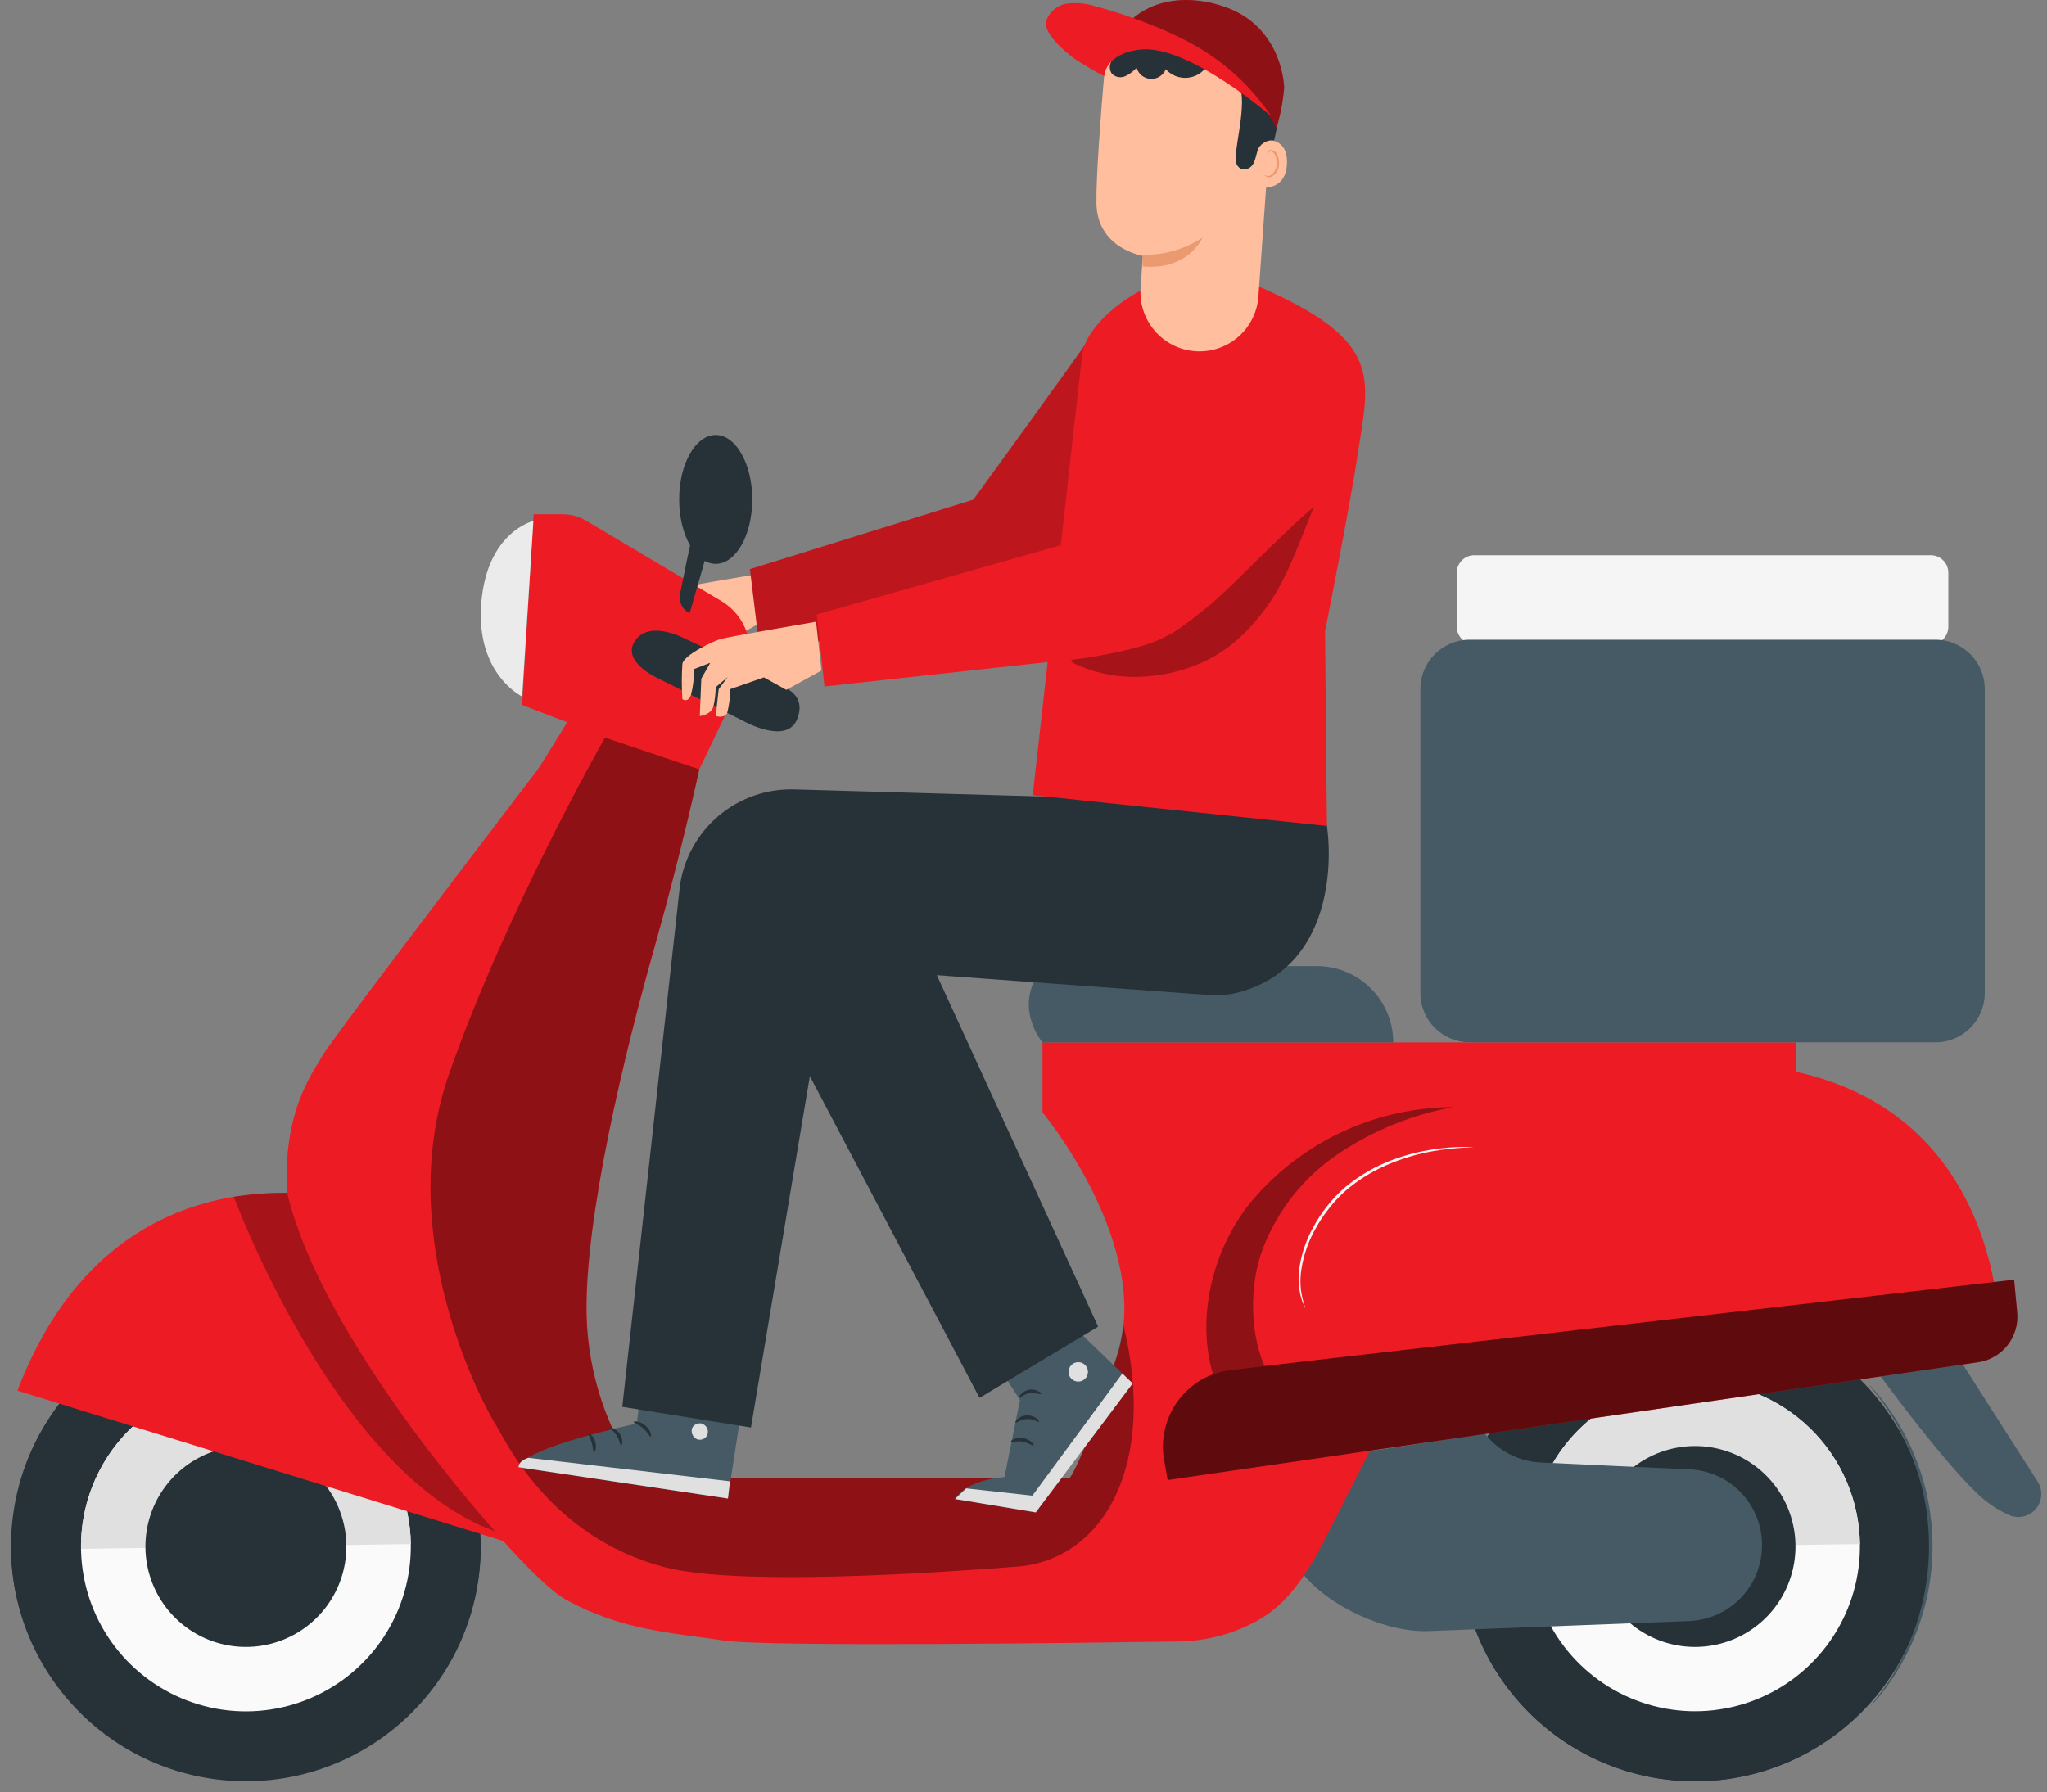
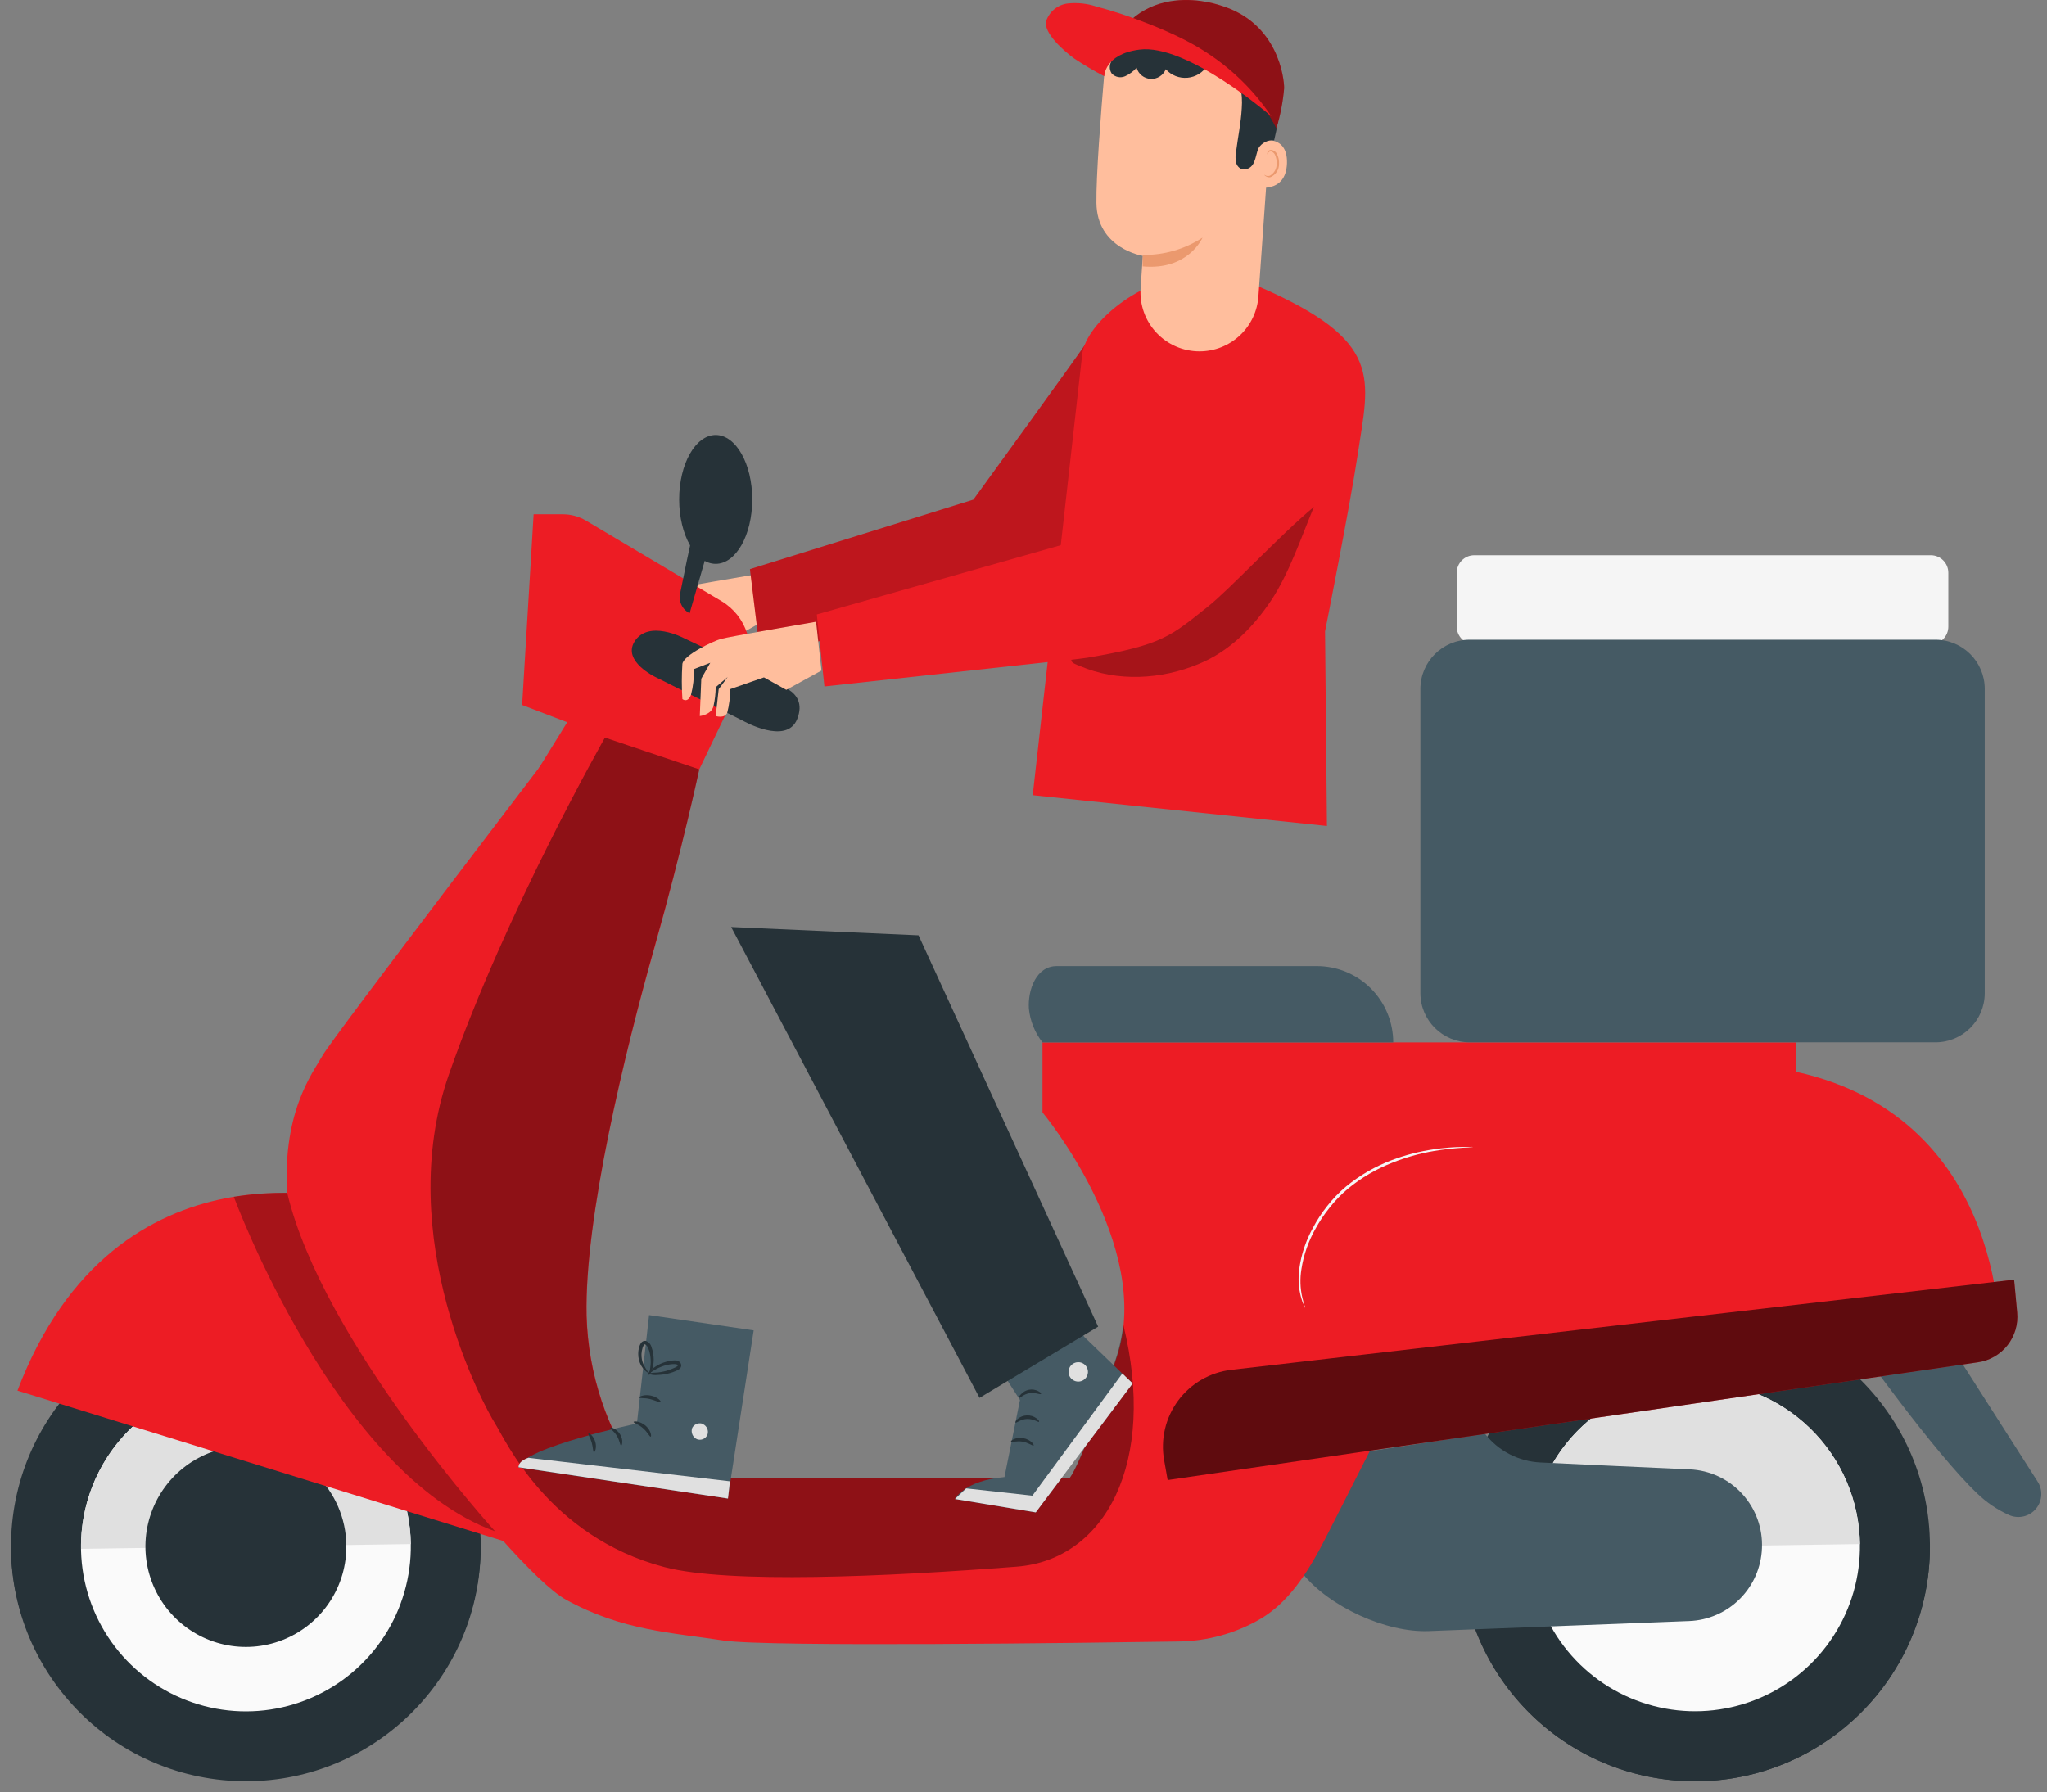
<svg xmlns="http://www.w3.org/2000/svg" width="346" height="303" viewBox="0 0 346 303" fill="none">
  <rect x="0" y="0" width="346" height="303" fill="#808080" stroke="none" />
  <path d="M128.576 96.966C128.576 96.966 112.916 99.607 111.653 99.947C110.391 100.287 105.43 102.637 105.177 104.151C105.046 106.14 105.046 108.134 105.177 110.123C105.177 110.123 106.071 110.851 106.634 109.394C107.005 107.979 107.165 106.516 107.109 105.054L109.886 103.986L108.372 106.676L108.119 112.977C108.119 112.977 110.061 112.802 110.43 111.297C110.669 110.249 110.796 109.178 110.809 108.103L112.828 106.384L111.314 108.443L110.809 112.977C110.809 112.977 112.284 113.453 112.75 112.453C113.085 111.143 113.251 109.795 113.246 108.443L118.955 106.443L122.741 108.55L129.8 104.559L128.576 96.966Z" fill="#FFBE9D" />
  <path d="M183.404 58.255C183.336 58.565 164.529 84.47 164.529 84.47L126.76 96.218L128.488 110.404L174.772 101.083L191.2 82.227L183.404 58.255Z" fill="#ED1C24" />
  <g opacity="0.2">
    <path d="M183.404 58.255C183.336 58.565 164.529 84.47 164.529 84.47L126.76 96.218L128.488 110.404L174.772 101.083L191.2 82.227L183.404 58.255Z" fill="black" />
  </g>
  <path d="M249.193 93.869H326.362C327.997 93.869 329.323 95.195 329.323 96.831V105.948C329.323 107.583 327.997 108.909 326.362 108.909H249.193C247.558 108.909 246.232 107.583 246.232 105.948V96.831C246.232 95.195 247.558 93.869 249.193 93.869Z" fill="#F5F5F5" />
  <path d="M39.655 301.091C17.754 300.039 0.852 281.431 1.904 259.53C2.956 237.629 21.563 220.727 43.464 221.779C65.365 222.831 82.267 241.438 81.215 263.34C80.163 285.241 61.556 302.143 39.655 301.091Z" fill="#263238" />
  <path d="M81.254 260.773C81.254 260.773 81.254 260.841 81.254 260.88C81.342 271.368 77.276 281.464 69.945 288.965C62.614 296.465 52.614 300.76 42.127 300.911C31.64 301.063 21.519 297.058 13.975 289.773C6.431 282.487 2.076 272.512 1.861 262.026V261.919L81.254 260.773Z" fill="#263238" />
  <path d="M69.438 261.045C69.518 266.558 67.961 271.971 64.965 276.599C61.969 281.228 57.667 284.863 52.605 287.047C47.542 289.23 41.946 289.863 36.523 288.866C31.101 287.869 26.096 285.286 22.142 281.444C18.187 277.602 15.461 272.674 14.307 267.283C13.154 261.891 13.625 256.279 15.661 251.155C17.697 246.032 21.207 241.627 25.746 238.498C30.286 235.369 35.651 233.657 41.164 233.577C48.555 233.474 55.685 236.309 60.986 241.459C66.288 246.61 69.328 253.655 69.438 261.045Z" fill="#FAFAFA" />
  <path d="M41.165 233.577C48.556 233.471 55.687 236.305 60.989 241.456C66.292 246.607 69.331 253.654 69.438 261.045L13.697 261.851C13.591 254.459 16.425 247.328 21.576 242.026C26.727 236.724 33.773 233.685 41.165 233.577Z" fill="#E0E0E0" />
  <path d="M58.544 261.201C58.593 264.559 57.646 267.857 55.821 270.677C53.996 273.497 51.376 275.713 48.292 277.043C45.208 278.374 41.798 278.761 38.495 278.154C35.191 277.547 32.142 275.973 29.733 273.633C27.323 271.293 25.662 268.291 24.959 265.006C24.256 261.722 24.542 258.302 25.783 255.181C27.023 252.059 29.161 249.376 31.927 247.469C34.692 245.563 37.961 244.52 41.319 244.471C45.822 244.407 50.165 246.133 53.395 249.27C56.625 252.407 58.477 256.698 58.544 261.201Z" fill="#263238" />
  <path d="M60.408 203.236C60.408 203.236 19.765 190.944 2.949 235.102L88.011 261.434L60.408 203.236Z" fill="#ED1C24" />
  <path d="M284.606 301.095C262.706 300.043 245.804 281.436 246.856 259.534C247.908 237.633 266.515 220.731 288.416 221.783C310.317 222.835 327.218 241.443 326.167 263.344C325.115 285.245 306.507 302.147 284.606 301.095Z" fill="#263238" />
  <path d="M326.207 260.773V260.88C326.282 266.093 325.33 271.269 323.405 276.113C321.48 280.958 318.619 285.376 314.987 289.115C307.65 296.666 297.615 300.993 287.088 301.145C276.562 301.297 266.406 297.261 258.855 289.925C251.304 282.588 246.976 272.553 246.824 262.026C246.82 261.99 246.82 261.955 246.824 261.919L326.207 260.773Z" fill="#263238" />
  <path d="M314.38 261.045C314.458 266.556 312.901 271.966 309.904 276.591C306.908 281.217 302.607 284.85 297.546 287.031C292.485 289.212 286.891 289.844 281.471 288.846C276.051 287.848 271.049 285.265 267.097 281.424C263.145 277.583 260.42 272.657 259.268 267.267C258.116 261.878 258.587 256.268 260.623 251.147C262.659 246.026 266.167 241.623 270.705 238.496C275.243 235.368 280.606 233.657 286.117 233.577C293.506 233.474 300.635 236.309 305.935 241.46C311.235 246.611 314.273 253.655 314.38 261.045Z" fill="#FAFAFA" />
  <path d="M286.116 233.577C289.776 233.525 293.41 234.193 296.811 235.545C300.212 236.897 303.313 238.906 305.938 241.457C308.562 244.007 310.659 247.05 312.107 250.411C313.556 253.772 314.328 257.386 314.38 261.045L258.649 261.851C258.543 254.459 261.377 247.328 266.528 242.026C271.679 236.724 278.725 233.685 286.116 233.577Z" fill="#E0E0E0" />
-   <path d="M303.486 261.201C303.536 264.56 302.588 267.858 300.763 270.678C298.938 273.498 296.317 275.714 293.233 277.045C290.148 278.375 286.738 278.761 283.434 278.153C280.131 277.545 277.081 275.971 274.672 273.63C272.263 271.289 270.602 268.286 269.9 265C269.198 261.715 269.486 258.296 270.728 255.174C271.97 252.053 274.11 249.37 276.876 247.465C279.643 245.56 282.913 244.518 286.272 244.471C288.501 244.439 290.714 244.847 292.785 245.67C294.857 246.493 296.746 247.717 298.344 249.27C299.943 250.824 301.22 252.677 302.102 254.724C302.984 256.771 303.455 258.972 303.486 261.201Z" fill="#263238" />
  <path d="M230.048 245.511C230.271 245.627 250.942 242.316 250.942 242.316C252.059 243.775 253.482 244.972 255.111 245.824C256.739 246.676 258.534 247.162 260.37 247.249C269.302 247.676 278.031 248.074 285.613 248.414C288.999 248.565 292.186 250.054 294.474 252.553C296.763 255.053 297.965 258.359 297.818 261.745C297.695 264.971 296.359 268.032 294.076 270.314C291.793 272.597 288.733 273.934 285.507 274.056L241.505 275.755C234.281 276.037 224.669 271.639 220.144 265.988L230.048 245.511Z" fill="#455A64" />
  <path d="M338.052 227.946C338.052 227.946 339.945 189.254 303.584 181.195V176.234H176.209V188.06C176.209 188.06 194.909 210.566 188.831 229.267C182.753 247.967 180.821 249.87 180.821 249.87H108.322C102.611 241.826 99.424 232.264 99.166 222.402C98.787 205.993 105.603 177.933 110.691 160C115.283 143.698 118.196 130.066 118.196 130.066L96.448 122.813C96.448 122.813 56.213 175.428 54.562 178.389C52.911 181.351 47.329 188.254 48.649 203.372C49.97 218.489 86.127 265.182 95.661 270.444C105.196 275.707 113.74 276.027 122.284 277.348C129.711 278.484 184.588 277.736 198.986 277.513C203.972 277.496 208.864 276.156 213.162 273.629C217.453 271.027 220.687 266.716 224.25 259.647L231.794 244.802L338.052 227.946Z" fill="#ED1C24" />
  <path d="M328.304 225.247L344.353 250.384C344.832 251.081 345.07 251.916 345.031 252.76C344.992 253.605 344.679 254.414 344.138 255.065C343.598 255.715 342.86 256.171 342.037 256.364C341.213 256.556 340.349 256.475 339.577 256.132C337.585 255.237 335.765 254.002 334.198 252.482C326.857 245.5 313.808 227.111 313.808 227.111L328.304 225.247Z" fill="#455A64" />
  <path d="M220.599 221.091C220.657 221.091 220.385 220.48 220.123 219.363C219.764 217.785 219.714 216.153 219.977 214.557C220.346 212.167 221.145 209.864 222.337 207.76C223.015 206.519 223.801 205.34 224.686 204.236C225.621 203.038 226.679 201.941 227.842 200.964C230.118 199.095 232.678 197.6 235.425 196.536C237.665 195.65 239.992 194.999 242.367 194.594C243.974 194.324 245.594 194.139 247.221 194.041C247.819 194.033 248.416 193.988 249.008 193.905C248.853 193.882 248.696 193.882 248.542 193.905C248.241 193.905 247.784 193.905 247.212 193.905C245.586 193.928 243.964 194.061 242.357 194.303C239.942 194.65 237.572 195.258 235.289 196.119C232.472 197.175 229.848 198.687 227.521 200.595C226.331 201.593 225.25 202.716 224.298 203.944C223.397 205.075 222.604 206.287 221.929 207.566C220.736 209.707 219.952 212.051 219.618 214.479C219.383 216.118 219.489 217.787 219.929 219.382C220.04 219.818 220.196 220.241 220.395 220.645C220.511 220.955 220.579 221.101 220.599 221.091Z" fill="#F5F5F5" />
  <g opacity="0.4">
-     <path d="M245.543 187.196C238.688 188.448 232.162 191.092 226.367 194.963C220.533 198.834 216.042 204.417 213.512 210.945C210.978 217.489 211.357 226.15 214.027 231.578L205.026 232.316C201.997 222.218 205.298 209.819 212.58 201.906C216.747 197.292 221.831 193.598 227.507 191.062C233.183 188.526 239.326 187.202 245.543 187.177" fill="black" />
-   </g>
+     </g>
  <path d="M248.416 108.152H327.148C331.749 108.152 335.479 111.881 335.479 116.482V167.894C335.479 172.494 331.749 176.224 327.148 176.224H248.416C243.815 176.224 240.086 172.494 240.086 167.894V116.482C240.086 111.881 243.815 108.152 248.416 108.152Z" fill="#455A64" />
  <path d="M176.21 176.234C174.917 174.587 174.119 172.607 173.909 170.524C173.705 167.33 175.171 163.33 178.608 163.33H222.591C226.013 163.33 229.295 164.689 231.715 167.109C234.135 169.529 235.494 172.811 235.494 176.234H176.21Z" fill="#455A64" />
  <path d="M118.197 130.066L125.848 114.113C126.854 111.921 127.013 109.434 126.296 107.131C125.58 104.828 124.037 102.871 121.964 101.636L99.089 88.043C97.896 87.326 96.53 86.946 95.138 86.946H90.196L88.254 119.191L95.876 122.104L91.021 129.949L118.197 130.066Z" fill="#ED1C24" />
-   <path d="M90.156 88.073C90.156 88.073 82.33 89.869 81.35 101.928C80.369 113.987 88.253 117.754 88.253 117.754L90.156 88.073Z" fill="#EBEBEB" />
  <path d="M115.555 107.86C115.555 107.86 131.371 115.356 133.304 116.598C134.643 117.453 135.789 118.948 134.741 121.579C132.944 126.055 125.556 121.842 125.556 121.842L110.827 114.482C110.827 114.482 105.166 111.812 107.254 108.462C109.594 104.714 115.555 107.86 115.555 107.86Z" fill="#263238" />
  <path d="M137.936 105.113C137.936 105.113 123.081 107.656 121.819 108.025C120.556 108.394 115.595 110.715 115.343 112.23C115.212 114.215 115.212 116.206 115.343 118.191C115.343 118.191 116.246 118.929 116.799 117.463C117.17 116.047 117.331 114.585 117.275 113.123L120.052 112.055L118.537 114.744L118.284 121.055C118.284 121.055 120.226 120.881 120.605 119.366C120.838 118.32 120.962 117.253 120.974 116.181L122.993 114.463L121.479 116.511L120.974 121.055C120.974 121.055 122.45 121.531 122.916 120.521C123.257 119.212 123.427 117.864 123.421 116.511L129.13 114.521L132.907 116.628L138.849 113.366L137.936 105.113Z" fill="#FFBE9D" />
  <path d="M114.798 84.432C114.798 90.452 117.556 95.326 120.973 95.326C124.391 95.326 127.148 90.471 127.148 84.432C127.148 78.393 124.381 73.538 120.973 73.538C117.565 73.538 114.798 78.412 114.798 84.432Z" fill="#263238" />
  <path d="M119.954 91.917L116.565 103.675C115.946 103.365 115.451 102.852 115.163 102.221C114.875 101.591 114.811 100.881 114.982 100.209C115.837 96.18 116.313 93.315 117.254 89.781C117.361 89.422 119.954 91.917 119.954 91.917Z" fill="#263238" />
  <g opacity="0.4">
    <path d="M187.132 234.296C187.472 233.325 187.812 232.354 188.103 231.315C188.394 230.277 188.753 229.374 189.015 228.403C189.407 226.946 189.692 225.463 189.87 223.965C195.589 247.268 186.85 263.706 171.83 264.861C149.897 266.551 123.148 267.774 112.332 264.939C92.613 259.754 85.379 243.316 83.651 240.607C81.923 237.898 66.233 209.227 75.884 181.623C85.535 154.019 102.254 124.706 102.254 124.697L118.197 130.066C118.197 130.066 115.284 143.659 110.643 160C105.575 177.933 98.778 205.993 99.137 222.402C99.395 232.264 102.582 241.826 108.293 249.87H180.792C180.792 249.87 182.345 248.317 187.122 234.335" fill="black" />
  </g>
  <path d="M340.955 221.878L340.441 216.344L208.124 231.587C206.352 231.794 204.642 232.361 203.098 233.253C201.554 234.145 200.209 235.344 199.146 236.776C198.083 238.208 197.324 239.842 196.916 241.578C196.508 243.313 196.459 245.115 196.774 246.87L197.366 250.22L334.314 230.315C336.295 230.035 338.09 229.001 339.327 227.429C340.564 225.857 341.148 223.869 340.955 221.878Z" fill="#ED1C24" />
  <g opacity="0.6">
    <path d="M340.954 221.878L340.44 216.344L208.123 231.587C206.351 231.794 204.641 232.361 203.097 233.253C201.553 234.145 200.208 235.344 199.145 236.776C198.082 238.208 197.323 239.842 196.915 241.578C196.507 243.313 196.458 245.115 196.773 246.87L197.365 250.22L334.313 230.315C336.294 230.035 338.089 229.001 339.326 227.429C340.563 225.857 341.147 223.869 340.954 221.878Z" fill="black" />
  </g>
  <g opacity="0.3">
    <path d="M83.681 258.89C83.681 258.89 54.553 226.849 48.543 201.663C45.523 201.645 42.507 201.869 39.523 202.333C39.523 202.333 56.747 249.161 83.681 258.89Z" fill="black" />
  </g>
-   <path d="M316.206 288.397C316.206 288.397 316.362 288.261 316.624 287.97C316.886 287.678 317.304 287.261 317.76 286.668C319.098 285.014 320.297 283.25 321.343 281.396C324.85 275.26 326.682 268.309 326.653 261.242C326.624 254.174 324.736 247.238 321.178 241.131C320.118 239.289 318.907 237.539 317.556 235.898C317.09 235.306 316.672 234.927 316.41 234.597C316.283 234.437 316.136 234.294 315.973 234.17C316.075 234.347 316.196 234.513 316.333 234.665C316.566 234.985 316.954 235.413 317.401 236.024C318.686 237.696 319.845 239.461 320.867 241.306C324.764 248.352 326.53 256.378 325.951 264.408C325.372 272.439 322.472 280.129 317.605 286.542C317.168 287.154 316.789 287.591 316.546 287.911C316.415 288.06 316.301 288.222 316.206 288.397Z" fill="#455A64" />
  <path d="M177.113 214.421L177.413 214.994L183.239 225.995L191.434 233.888L175.054 255.696L161.403 253.434C161.403 253.434 162.937 250.317 169.782 249.715L172.403 236.685L162.782 221.761" fill="#455A64" />
  <path d="M191.453 233.888L175.074 255.686L161.423 253.424L163.306 251.627L174.501 252.86L189.705 232.208L191.453 233.888Z" fill="#E0E0E0" />
  <path d="M170.888 243.724C170.966 243.879 171.859 243.559 172.83 243.724C173.801 243.889 174.587 244.501 174.713 244.384C174.839 244.268 174.228 243.355 172.937 243.132C171.645 242.909 170.781 243.598 170.888 243.724Z" fill="#263238" />
  <path d="M171.656 240.51C171.773 240.627 172.511 239.927 173.598 239.889C174.685 239.85 175.54 240.5 175.617 240.374C175.695 240.248 175.559 240.063 175.21 239.792C174.741 239.438 174.165 239.26 173.579 239.287C172.993 239.302 172.431 239.518 171.986 239.898C171.695 240.199 171.598 240.461 171.656 240.51Z" fill="#263238" />
  <path d="M172.257 236.316C172.392 236.422 172.985 235.704 173.994 235.539C175.004 235.374 175.8 235.82 175.936 235.675C176.072 235.529 175.839 235.393 175.49 235.189C175.016 234.938 174.471 234.854 173.943 234.949C173.415 235.044 172.934 235.313 172.577 235.714C172.247 236.024 172.189 236.277 172.257 236.316Z" fill="#263238" />
  <path d="M169.141 232.471C169.296 232.558 169.811 231.849 170.743 231.441C171.675 231.034 172.549 231.092 172.588 230.917C172.627 230.742 171.617 230.364 170.5 230.917C169.384 231.47 168.986 232.432 169.141 232.471Z" fill="#263238" />
  <path d="M167.83 229.393C167.888 229.451 168.432 228.975 169.257 228.169L170.684 226.713C171.004 226.433 171.279 226.105 171.5 225.742C171.627 225.479 171.648 225.176 171.558 224.897C171.501 224.74 171.399 224.602 171.264 224.502C171.13 224.402 170.968 224.343 170.801 224.334C170.307 224.341 169.826 224.497 169.422 224.781C169.065 225.006 168.738 225.277 168.451 225.587C167.965 226.116 167.609 226.751 167.412 227.441C167.282 227.749 167.216 228.079 167.216 228.412C167.216 228.746 167.282 229.076 167.412 229.383C167.51 228.783 167.646 228.189 167.82 227.606C168.049 227.005 168.403 226.459 168.859 226.004C169.122 225.739 169.419 225.511 169.742 225.325C170.05 225.12 170.404 224.997 170.772 224.965C170.908 224.965 170.966 225.024 171.005 225.13C171.052 225.259 171.052 225.4 171.005 225.529C170.813 225.839 170.585 226.126 170.325 226.383L168.985 227.927C168.529 228.355 168.139 228.849 167.83 229.393Z" fill="#263238" />
  <path d="M167.276 229.703C167.335 229.703 167.403 228.985 166.801 228.043C166.392 227.42 165.793 226.947 165.093 226.693C164.393 226.439 163.63 226.419 162.917 226.635C162.838 226.685 162.77 226.752 162.72 226.831C162.669 226.91 162.637 226.999 162.626 227.092C162.606 227.249 162.636 227.409 162.713 227.548C162.828 227.741 162.972 227.914 163.14 228.063C163.407 228.323 163.696 228.561 164.004 228.771C164.533 229.123 165.113 229.391 165.723 229.568C166.265 229.787 166.863 229.831 167.432 229.694C167.432 229.597 166.791 229.538 165.859 229.16C165.316 228.945 164.804 228.661 164.334 228.315C164.057 228.111 163.797 227.883 163.558 227.635C163.44 227.532 163.338 227.41 163.257 227.276C163.257 227.14 163.257 227.179 163.257 227.15C163.388 227.09 163.53 227.06 163.674 227.062C163.849 227.048 164.024 227.048 164.199 227.062C164.532 227.093 164.859 227.172 165.169 227.296C165.693 227.502 166.157 227.836 166.519 228.266C166.799 228.731 167.052 229.21 167.276 229.703Z" fill="#263238" />
  <path d="M180.636 231.665C180.583 231.985 180.626 232.314 180.759 232.61C180.893 232.906 181.112 233.156 181.387 233.327C181.663 233.499 181.983 233.585 182.308 233.575C182.632 233.564 182.946 233.458 183.21 233.268C183.474 233.079 183.676 232.816 183.791 232.512C183.905 232.208 183.926 231.877 183.852 231.561C183.778 231.245 183.612 230.958 183.375 230.736C183.138 230.514 182.84 230.368 182.52 230.315C182.091 230.245 181.652 230.348 181.299 230.601C180.946 230.854 180.708 231.236 180.636 231.665Z" fill="#E0E0E0" />
  <path d="M127.392 224.917L123.013 253.346L87.613 248.083C88.322 244.734 107.653 240.665 107.653 240.665L109.711 222.334L127.392 224.917Z" fill="#455A64" />
  <path d="M118.828 240.763C119.152 240.917 119.408 241.186 119.546 241.517C119.684 241.849 119.695 242.22 119.576 242.559C119.436 242.889 119.174 243.152 118.844 243.293C118.515 243.434 118.144 243.442 117.809 243.316C117.454 243.154 117.174 242.863 117.027 242.503C116.879 242.142 116.874 241.738 117.013 241.374C117.197 241.044 117.502 240.798 117.864 240.688C118.226 240.577 118.617 240.611 118.954 240.782" fill="#E0E0E0" />
  <path d="M123.05 253.346L123.38 250.433L89.32 246.462C89.32 246.462 87.641 246.918 87.651 248.054L123.05 253.346Z" fill="#E0E0E0" />
  <path d="M107.099 240.404C107.099 240.569 107.934 240.782 108.701 241.462C109.468 242.141 109.817 242.938 109.982 242.889C110.148 242.841 110.05 241.811 109.099 241.005C108.147 240.2 107.089 240.238 107.099 240.404Z" fill="#263238" />
  <path d="M103.157 241.384C103.098 241.539 103.798 241.947 104.283 242.772C104.768 243.598 104.817 244.384 104.982 244.404C105.147 244.423 105.419 243.433 104.797 242.462C104.176 241.491 103.186 241.219 103.157 241.384Z" fill="#263238" />
  <path d="M100.391 245.511C100.546 245.569 100.915 244.744 100.614 243.734C100.313 242.724 99.555 242.219 99.458 242.355C99.361 242.491 99.788 243.074 100.022 243.909C100.255 244.744 100.225 245.472 100.391 245.511Z" fill="#263238" />
  <path d="M108.03 236.277C108.089 236.442 108.914 236.277 109.875 236.529C110.836 236.782 111.565 237.17 111.671 237.034C111.778 236.898 111.147 236.17 110.001 235.937C108.856 235.704 107.972 236.121 108.03 236.277Z" fill="#263238" />
  <path d="M109.458 232.199C110.013 232.443 110.624 232.531 111.225 232.451C111.882 232.434 112.534 232.336 113.167 232.16C113.541 232.055 113.907 231.925 114.264 231.772C114.481 231.69 114.684 231.575 114.866 231.432C114.996 231.326 115.088 231.18 115.127 231.017C115.166 230.853 115.149 230.682 115.079 230.529C115.011 230.395 114.912 230.278 114.791 230.189C114.669 230.1 114.529 230.04 114.38 230.014C114.155 229.985 113.926 229.985 113.701 230.014C113.309 230.051 112.922 230.126 112.545 230.238C111.908 230.419 111.302 230.697 110.749 231.063C109.778 231.704 109.438 232.306 109.497 232.345C109.555 232.383 110.04 231.937 110.972 231.432C111.515 231.14 112.093 230.918 112.691 230.772C113.038 230.689 113.393 230.637 113.749 230.616C114.138 230.616 114.458 230.616 114.536 230.801C114.613 230.985 114.536 230.888 114.468 230.985C114.331 231.089 114.181 231.174 114.021 231.238C113.681 231.393 113.341 231.519 113.05 231.636C112.458 231.823 111.85 231.956 111.235 232.034C110.639 232.046 110.045 232.101 109.458 232.199Z" fill="#263238" />
  <path d="M109.692 232.481C109.75 232.481 110.187 231.947 110.411 230.84C110.521 230.197 110.521 229.54 110.411 228.898C110.357 228.506 110.26 228.122 110.12 227.752C110.061 227.508 109.941 227.282 109.771 227.097C109.601 226.912 109.387 226.773 109.149 226.694C108.991 226.672 108.83 226.697 108.685 226.764C108.541 226.831 108.419 226.938 108.333 227.072C108.209 227.264 108.114 227.474 108.051 227.694C107.934 228.081 107.875 228.483 107.877 228.888C107.874 229.565 108.037 230.231 108.352 230.83C108.915 231.801 109.605 232.16 109.624 232.102C109.304 231.634 109.012 231.148 108.75 230.645C108.514 230.091 108.405 229.49 108.43 228.888C108.45 228.542 108.512 228.2 108.615 227.869C108.731 227.509 108.915 227.218 109.051 227.286C109.187 227.354 109.488 227.636 109.585 227.956C109.718 228.288 109.816 228.633 109.877 228.985C109.99 229.583 110.019 230.195 109.964 230.801C109.886 231.82 109.605 232.442 109.692 232.481Z" fill="#263238" />
  <path d="M155.257 158.126L185.618 224.286L165.569 236.325L123.586 156.718" fill="#263238" />
-   <path d="M105.186 237.84L126.934 241.336L139.974 163.524L204.424 168.224C206.131 168.34 207.847 168.176 209.502 167.738C227.599 162.777 225.153 139.707 223.405 136.008L134.265 133.454C129.598 133.318 125.044 134.908 121.476 137.919C117.907 140.93 115.575 145.152 114.924 149.776L105.186 237.84Z" fill="#263238" />
  <path d="M224.29 139.639L223.969 106.744C223.969 106.744 228.212 85.383 229.474 76.945C231.416 63.896 234.086 57.692 212.706 48.41L208.036 46.613L200.803 46.71C192.171 47.351 183.084 55.157 182.88 60.303L174.559 134.435L224.29 139.639Z" fill="#ED1C24" />
  <path d="M222.949 56.06C222.949 56.06 228.989 69.052 227.804 80.887L205.317 102.481C200.269 108.093 193.967 110.482 185.899 110.967L139.353 116.055L138.062 103.879L182.278 91.325C184.045 91.004 184.918 89.16 186.268 87.985L222.92 56.06" fill="#ED1C24" />
  <path d="M214.968 18.078L212.706 50.119C212.529 52.638 211.404 54.996 209.557 56.719C207.71 58.441 205.279 59.4 202.754 59.401C201.391 59.402 200.041 59.124 198.79 58.583C197.538 58.043 196.41 57.251 195.477 56.257C194.543 55.264 193.823 54.089 193.361 52.806C192.9 51.523 192.706 50.159 192.792 48.798C192.986 45.749 193.171 43.254 193.171 43.254C193.171 43.254 185.404 42.05 185.326 34.292C185.268 29.816 186.035 19.66 186.705 11.873C186.919 9.336 188.079 6.971 189.954 5.248C191.83 3.525 194.285 2.57 196.831 2.572H201.511C203.421 2.683 205.29 3.175 207.006 4.02C208.723 4.864 210.254 6.044 211.508 7.489C212.762 8.934 213.714 10.615 214.308 12.433C214.902 14.252 215.127 16.171 214.968 18.078Z" fill="#FFBE9D" />
  <path d="M193.161 43.089C196.742 43.144 200.258 42.13 203.259 40.176C203.259 40.176 200.87 45.759 193.142 45.031L193.161 43.089Z" fill="#EB996E" />
  <path d="M212.376 23.893C212.512 23.845 217.707 22.32 217.532 27.622C217.357 32.923 212.075 31.661 212.075 31.505C212.075 31.35 212.376 23.893 212.376 23.893Z" fill="#FFBE9D" />
  <path d="M213.736 29.554C213.736 29.554 213.833 29.622 213.979 29.69C214.2 29.781 214.448 29.781 214.668 29.69C215.018 29.486 215.307 29.192 215.505 28.838C215.703 28.485 215.803 28.085 215.795 27.68C215.823 27.226 215.75 26.772 215.581 26.35C215.536 26.183 215.451 26.029 215.335 25.9C215.218 25.772 215.073 25.673 214.911 25.612C214.805 25.58 214.691 25.587 214.59 25.631C214.488 25.676 214.406 25.755 214.358 25.855C214.28 26 214.358 26.107 214.28 26.107C214.202 26.107 214.173 26.02 214.222 25.806C214.25 25.674 214.326 25.556 214.435 25.476C214.585 25.372 214.77 25.331 214.95 25.36C215.173 25.404 215.38 25.506 215.55 25.656C215.721 25.806 215.848 25.999 215.921 26.214C216.13 26.68 216.223 27.19 216.193 27.7C216.203 28.171 216.075 28.636 215.822 29.035C215.57 29.434 215.206 29.75 214.775 29.942C214.631 29.982 214.48 29.987 214.334 29.959C214.187 29.93 214.049 29.868 213.93 29.777C213.746 29.68 213.717 29.564 213.736 29.554Z" fill="#EB996E" />
  <path d="M215.288 23.719C214.783 23.684 214.279 23.788 213.829 24.019C213.379 24.25 213 24.599 212.735 25.03C212.385 25.787 212.317 26.641 211.968 27.399C211.83 27.794 211.565 28.133 211.213 28.36C210.861 28.587 210.443 28.689 210.026 28.651C209.75 28.565 209.503 28.407 209.308 28.194C209.114 27.981 208.98 27.72 208.919 27.438C208.812 26.873 208.812 26.293 208.919 25.729C209.23 23.253 209.754 20.796 209.89 18.311C210.092 15.807 209.548 13.3 208.327 11.106C207.703 10.022 206.799 9.125 205.709 8.512C204.618 7.898 203.383 7.59 202.132 7.621C200.482 7.747 198.967 8.592 197.336 8.834C196.362 8.964 195.372 8.87 194.441 8.561C193.509 8.251 192.659 7.734 191.957 7.048C191.647 6.787 191.323 6.544 190.986 6.32C191.013 5.73 191.208 5.161 191.549 4.679C194.792 1.678 200.647 0.843 204.928 1.921C207.11 2.456 209.149 3.461 210.903 4.864C212.657 6.268 214.084 8.037 215.084 10.048C216.929 14.068 216.376 19.651 215.366 23.719" fill="#263238" />
  <path d="M186.616 10.63C186.616 10.63 206.947 4.086 215.744 21.68C216.418 19.466 216.857 17.188 217.055 14.883C217.055 13.3 216.084 3.921 206.452 0.96C206.452 0.999 191.908 -4.555 186.616 10.63Z" fill="#ED1C24" />
  <path d="M204.085 11.067C203.724 11.651 203.233 12.143 202.65 12.504C202.067 12.865 201.408 13.085 200.725 13.148C200.042 13.21 199.354 13.112 198.715 12.862C198.077 12.612 197.505 12.217 197.045 11.708C196.842 12.213 196.487 12.641 196.028 12.934C195.57 13.226 195.032 13.369 194.489 13.341C193.946 13.313 193.425 13.116 192.999 12.778C192.574 12.441 192.264 11.978 192.113 11.456C191.573 12.065 190.912 12.555 190.171 12.893C189.792 13.059 189.371 13.103 188.966 13.019C188.561 12.936 188.192 12.729 187.909 12.427C187.676 12.076 187.563 11.659 187.588 11.239C187.612 10.819 187.773 10.418 188.045 10.096C188.602 9.462 189.315 8.983 190.113 8.708C192.522 7.648 195.168 7.246 197.783 7.543C200.411 7.859 202.819 9.168 204.512 11.203" fill="#263238" />
  <g opacity="0.4">
    <path d="M186.618 10.63C188.314 8.856 190.633 7.812 193.085 7.717C199.075 7.446 210.309 10.825 215.746 21.699C216.42 19.486 216.859 17.208 217.057 14.902C217.057 13.32 216.086 3.941 206.454 0.979C206.454 0.999 191.91 -4.555 186.618 10.63Z" fill="black" />
  </g>
  <path d="M214.899 19.67C211.813 15.075 207.769 11.203 203.045 8.32C198.374 5.407 190.646 2.494 185.315 1.106C183.753 0.589 182.097 0.414 180.461 0.591C179.638 0.695 178.86 1.029 178.218 1.555C177.576 2.08 177.095 2.776 176.83 3.562C176.325 5.572 179.888 8.669 181.558 9.883C183.201 10.978 184.903 11.982 186.655 12.893C186.655 12.893 186.655 9.164 192.568 8.397C200.637 7.31 214.899 19.67 214.899 19.67Z" fill="#ED1C24" />
  <g opacity="0.3">
    <path d="M222.084 85.694C219.987 90.752 217.87 96.995 214.831 101.549C211.792 106.103 207.734 110.152 202.675 112.229C196.335 114.89 188.83 115.317 182.519 112.589C182.004 112.375 180.995 112.084 181.092 111.54C181.092 111.54 183.179 111.297 183.82 111.191C196.578 109.045 197.966 107.462 204.064 102.637C207.841 99.665 216.258 90.548 222.084 85.694Z" fill="black" />
  </g>
</svg>